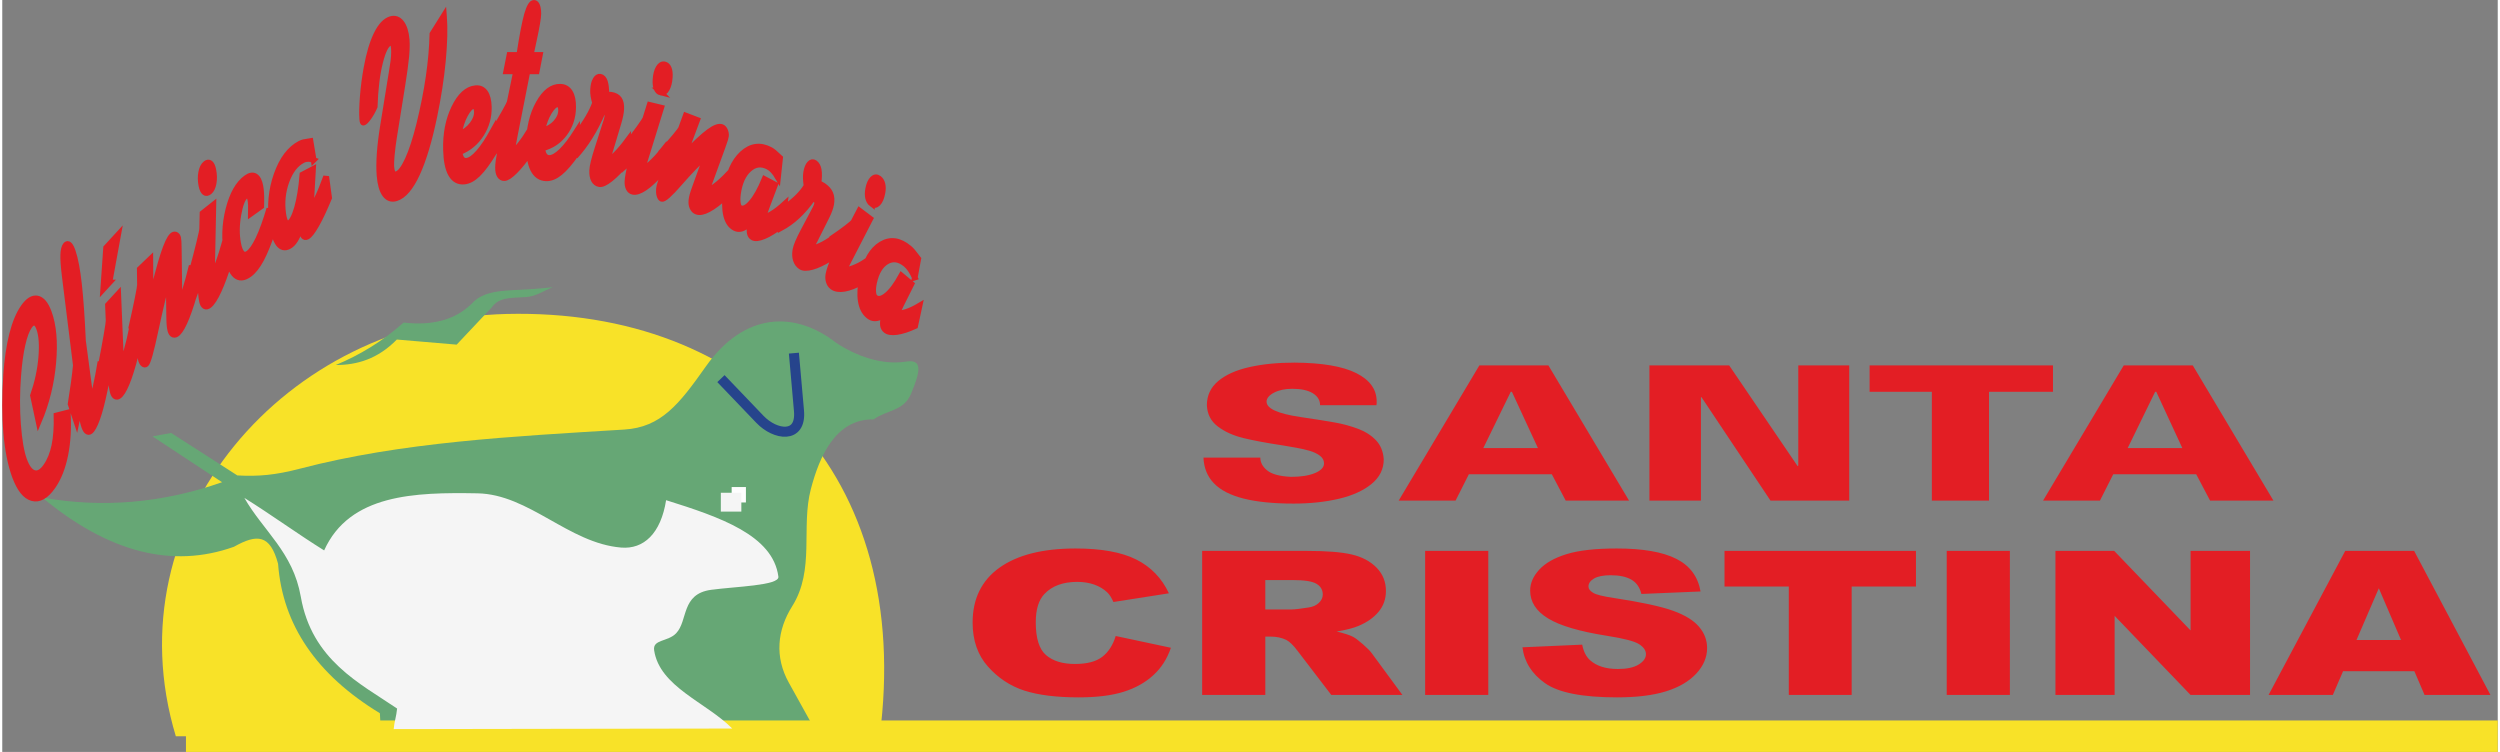
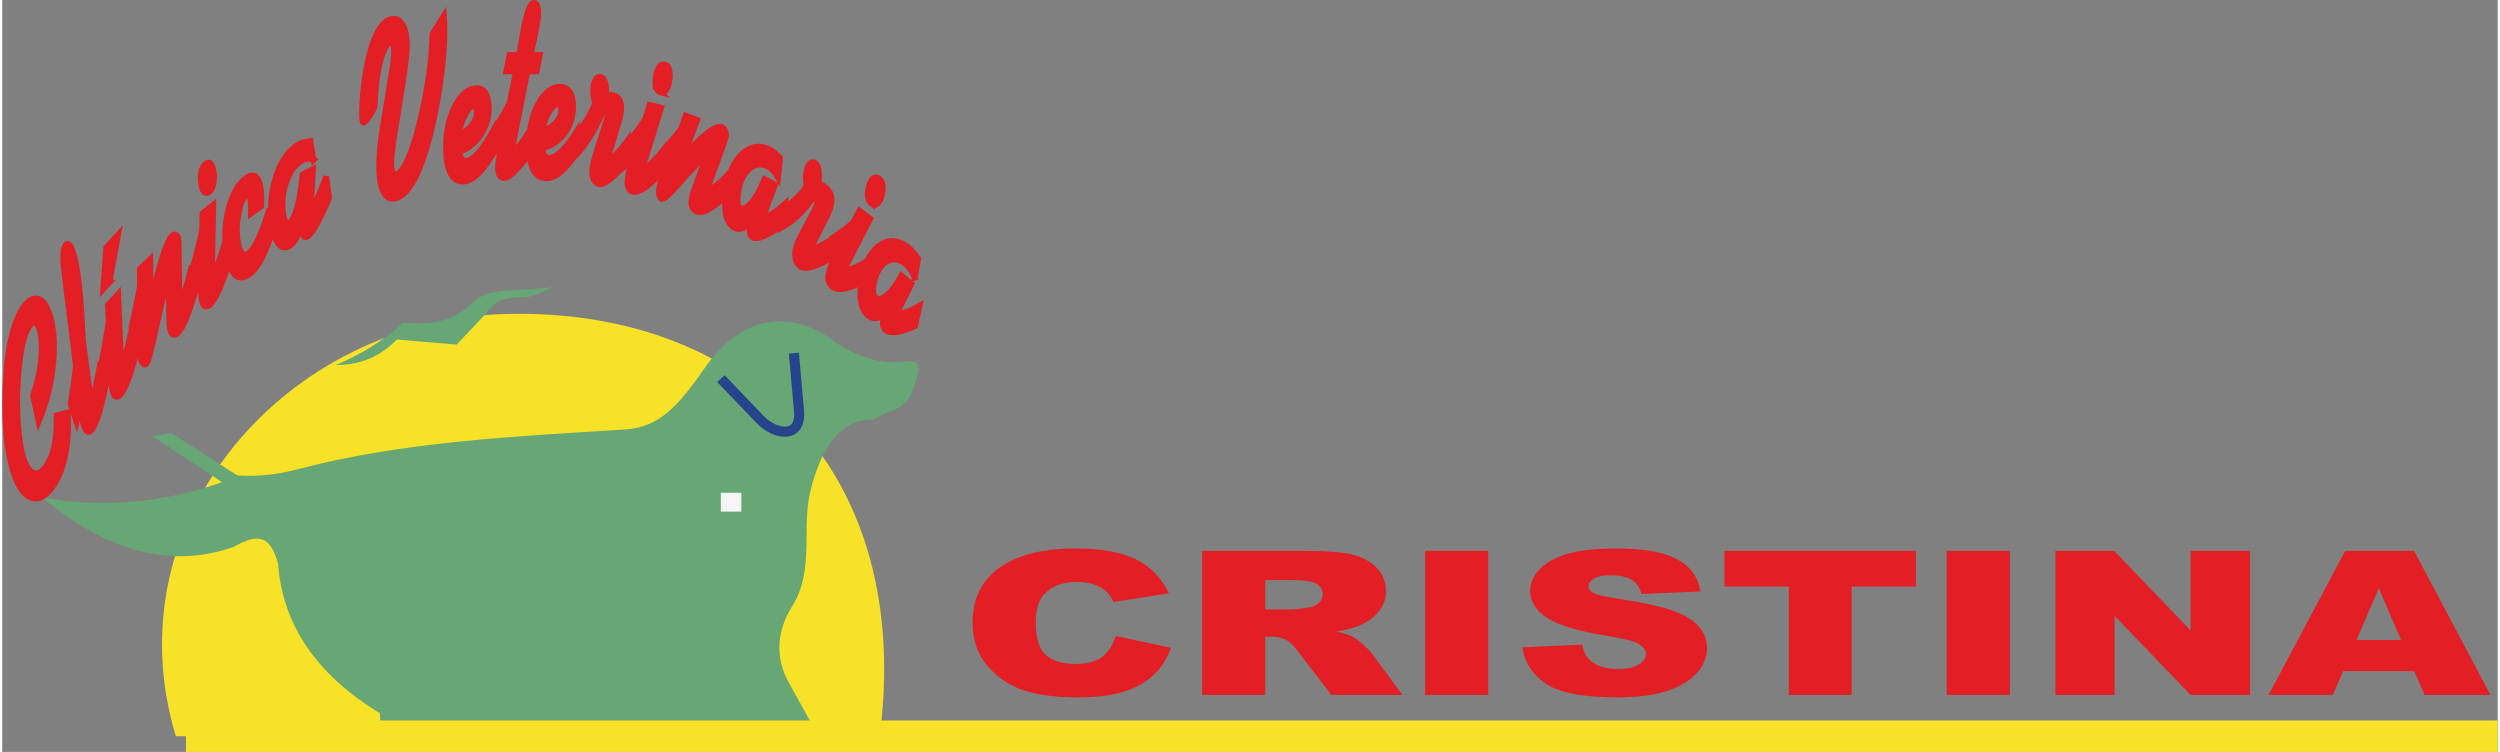
<svg xmlns="http://www.w3.org/2000/svg" xml:space="preserve" width="512px" height="154px" version="1.0" style="shape-rendering:geometricPrecision; text-rendering:geometricPrecision; image-rendering:optimizeQuality; fill-rule:evenodd; clip-rule:evenodd" viewBox="0 0 511226 154046">
  <rect x="0" y="0" width="511226" height="154046" fill="#808080" stroke="none" />
  <defs>
    <style type="text/css">
   
    .str0 {stroke:#26448C;stroke-width:2062.1}
    .str1 {stroke:#E31E24;stroke-width:1183.06}
    .fil3 {fill:none}
    .fil2 {fill:#66A775}
    .fil5 {fill:#E31E24}
    .fil6 {fill:whitesmoke}
    .fil1 {fill:#F8E228}
    .fil7 {fill:#FEFEFE}
    .fil0 {fill:#2B2A29;fill-rule:nonzero}
    .fil4 {fill:#E31E24;fill-rule:nonzero}
   
  </style>
  </defs>
  <g id="Capa_x0020_1">
    <g id="_2959684518640">
-       <path class="fil0" d="M65333 90780c-571,1025 -1296,1813 -2169,2368 -876,556 -1835,833 -2881,833 -1237,0 -2227,-356 -2966,-1066 -738,-712 -1106,-1656 -1106,-2833 0,-1072 293,-2201 882,-3387 588,-1186 1442,-2372 2562,-3555 813,-855 1650,-1504 2505,-1951 858,-444 1706,-664 2552,-664 855,0 1536,226 2041,678 506,454 757,1062 757,1827 0,1207 -565,2361 -1697,3460 -1129,1101 -2584,1873 -4359,2324l488 -2078c1110,-401 2010,-937 2691,-1612 681,-676 1022,-1328 1022,-1966 0,-299 -94,-536 -280,-709 -190,-175 -454,-258 -792,-258 -493,0 -1042,172 -1648,521 -602,348 -1226,849 -1876,1510 -899,905 -1628,1893 -2189,2958 -562,1070 -842,1975 -842,2714 0,694 208,1246 628,1656 419,409 984,614 1699,614 714,0 1357,-175 1931,-530 572,-352 1102,-901 1586,-1646l1461 792zm1919 419c-234,205 -461,389 -679,556 -220,166 -431,318 -634,454l0 -1608c462,-383 880,-743 1253,-1076 372,-337 699,-653 983,-950l2291 -6553c241,-677 464,-1157 675,-1437 209,-282 442,-420 700,-420 190,0 341,88 448,261 107,177 161,426 161,744 0,660 -186,1496 -560,2502 -376,1007 -989,2319 -1841,3934l-1245 3770c-6,13 -12,25 -19,38 -66,195 -100,347 -100,452 0,74 5,123 21,147 15,25 41,38 69,38 105,0 421,-167 943,-504 524,-335 1076,-741 1654,-1215l0 1663c-874,652 -1634,1138 -2281,1454 -647,318 -1185,477 -1618,477 -247,0 -439,-73 -575,-222 -135,-148 -201,-357 -201,-628 0,-161 15,-327 50,-504 34,-173 83,-335 145,-482l360 -891zm4798 235c-183,156 -360,301 -527,432 -170,129 -331,245 -491,343l0 -1608c719,-607 1315,-1125 1791,-1559 474,-436 729,-697 766,-783l494 -1072 1719 0 -1890 4170 -231 509c0,68 7,119 19,153 13,34 33,51 54,51 122,0 463,-170 1018,-508 555,-340 1118,-751 1692,-1230l0 1666c-886,655 -1676,1150 -2360,1486 -685,331 -1256,497 -1710,497 -271,0 -486,-62 -641,-190 -153,-126 -230,-292 -230,-503 0,-146 25,-328 73,-549 50,-218 120,-442 205,-669l249 -636zm3028 -5629l-1037 0 1889 -2517 2029 0 -2881 2517zm1045 6404l0 -1612c720,-603 1319,-1124 1793,-1559 472,-432 728,-693 766,-779l489 -1072 1719 0 -1394 2956c1403,-1133 2491,-1940 3269,-2414 775,-476 1373,-712 1800,-712 190,0 357,53 502,160 144,111 217,236 217,386 0,116 -81,352 -249,702 -54,124 -98,224 -129,297l-1271 2795c-46,98 -95,209 -153,325 -59,117 -88,177 -88,184 0,68 7,119 23,153 16,34 38,51 69,51 110,0 442,-170 993,-514 554,-340 1118,-750 1694,-1228l0 1670c-886,649 -1670,1144 -2353,1480 -684,337 -1251,503 -1699,503 -272,0 -490,-62 -657,-185 -166,-124 -249,-284 -249,-489 0,-129 25,-276 73,-432 50,-162 144,-395 288,-705l1210 -2674c-1091,783 -2271,1733 -3542,2848 -1269,1116 -2058,1676 -2366,1676 -149,0 -279,-67 -386,-196 -107,-129 -160,-283 -160,-461 0,-75 12,-157 38,-249 24,-92 60,-196 109,-306l666 -1378c-183,160 -359,305 -530,436 -166,129 -331,245 -492,343zm10752 -775c-183,156 -361,301 -527,432 -171,129 -335,245 -493,343l0 -1608c720,-607 1315,-1125 1789,-1559 474,-436 729,-697 764,-783l492 -1072 1723 0 -1890 4170 -230 509c0,68 6,119 18,153 13,34 28,51 55,51 123,0 463,-170 1018,-508 555,-340 1120,-751 1695,-1230l0 1666c-886,655 -1676,1150 -2361,1486 -685,331 -1256,497 -1709,497 -273,0 -487,-62 -641,-190 -154,-126 -230,-292 -230,-503 0,-146 25,-328 73,-549 49,-218 120,-442 204,-669l250 -636zm3558 -5364c-287,0 -511,-76 -668,-226 -159,-152 -238,-367 -238,-644 0,-376 113,-689 338,-938 224,-245 510,-369 855,-369 278,0 492,72 643,222 152,147 229,359 229,629 0,383 -111,701 -330,950 -221,251 -494,376 -829,376zm7650 5925c-943,709 -1764,1213 -2463,1514 -698,303 -1380,453 -2038,453 -849,0 -1492,-211 -1924,-634 -436,-423 -653,-1051 -653,-1883 0,-1220 463,-2270 1388,-3148 927,-880 2022,-1319 3283,-1319 546,0 973,113 1275,341 299,230 452,549 452,963 0,161 -23,333 -64,523 -43,186 -101,359 -168,521l-166 417 -1603 0c92,-216 161,-408 209,-579 46,-170 69,-311 69,-428 0,-167 -48,-293 -142,-379 -98,-85 -237,-128 -423,-128 -480,0 -982,318 -1499,952 -516,637 -775,1309 -775,2018 0,395 100,698 299,912 203,211 485,318 855,318 514,0 1116,-176 1808,-532 694,-354 1454,-877 2280,-1569l0 1667zm6887 -3351c-278,-136 -549,-238 -814,-299 -265,-67 -524,-99 -776,-99 -1063,0 -1965,304 -2700,912 -735,606 -1104,1345 -1104,2214 0,286 53,512 160,685 107,174 250,259 423,259 474,0 978,-272 1511,-814 534,-540 1007,-1277 1426,-2214l1608 0 -813 2069c-54,130 -98,252 -128,369 -33,117 -45,214 -45,287 2,25 9,40 12,48 3,2 13,5 33,5 122,0 457,-166 999,-500 543,-337 1104,-749 1685,-1234l0 1663c-872,633 -1644,1125 -2323,1469 -677,345 -1194,517 -1554,517 -247,0 -419,-62 -517,-185 -98,-124 -150,-338 -150,-648l0 -109c-435,349 -813,596 -1135,734 -318,140 -646,208 -987,208 -640,0 -1126,-199 -1463,-595 -335,-398 -502,-981 -502,-1752 0,-1325 536,-2438 1604,-3341 1074,-901 2376,-1352 3916,-1352 173,0 363,13 568,41 209,25 536,82 984,167l82 1495zm-59266 18614c150,-288 257,-545 320,-762 66,-221 98,-425 98,-615 0,-173 -42,-297 -121,-366 -82,-72 -211,-107 -387,-107 -556,0 -1121,407 -1697,1224 -579,816 -1010,1873 -1300,3170 -337,278 -682,502 -1029,669 -346,171 -609,256 -788,256 -45,0 -76,-22 -98,-64 -22,-44 -31,-126 -31,-243 0,-382 110,-921 331,-1621 224,-698 513,-1381 880,-2047 545,-1003 1170,-1770 1870,-2296 698,-527 1436,-790 2212,-790 641,0 1151,174 1533,518 383,343 574,804 574,1376 0,346 -84,763 -259,1251 -174,490 -470,1162 -895,2020l-1836 3696c-214,437 -391,856 -530,1256 -139,401 -209,681 -209,843 0,252 53,432 161,539 107,108 287,161 539,161 518,0 1117,-277 1798,-832 679,-555 1373,-1339 2082,-2347 786,-1134 1430,-2237 1928,-3303 502,-1070 855,-2111 1063,-3121l1894 -1091 0 57c0,893 -229,1981 -679,3259 -455,1277 -1085,2583 -1892,3915 -1042,1725 -2118,3030 -3222,3914 -1106,887 -2218,1328 -3334,1328 -685,0 -1214,-183 -1590,-546 -375,-361 -565,-873 -565,-1533 0,-477 96,-1022 283,-1637 187,-618 468,-1290 840,-2015l2056 -4116zm13518 7857c-942,709 -1762,1215 -2462,1518 -698,301 -1380,453 -2039,453 -842,0 -1482,-211 -1922,-637 -438,-426 -655,-1054 -655,-1877 0,-1212 457,-2245 1373,-3112 913,-870 1983,-1301 3207,-1301 608,0 1076,129 1405,387 324,258 488,628 488,1108 0,747 -406,1413 -1217,1997 -815,586 -1904,981 -3268,1183 25,224 126,401 298,527 178,130 414,192 708,192 505,0 1107,-179 1808,-536 700,-357 1456,-880 2276,-1565l0 1663zm-5148 -1605c822,-117 1490,-329 2007,-628 517,-303 776,-619 776,-944 0,-136 -48,-245 -139,-328 -91,-86 -214,-126 -370,-126 -368,0 -784,196 -1245,586 -464,392 -805,871 -1029,1440zm7868 971c-28,72 -53,148 -68,227 -17,75 -24,151 -24,224 0,76 7,129 19,157 14,33 33,48 54,48 120,0 436,-165 953,-489 518,-329 1061,-726 1625,-1196l0 1666c-849,627 -1615,1116 -2302,1464 -686,350 -1210,523 -1572,523 -291,0 -515,-66 -675,-201 -162,-136 -241,-329 -241,-574 0,-143 26,-307 73,-496 51,-187 132,-445 253,-770l360 -963c-321,295 -603,544 -846,739 -245,199 -466,360 -671,488l0 -1607c757,-647 1365,-1180 1824,-1599 459,-421 702,-666 733,-739l941 -2323 -1454 0 476 -1229 1448 0c433,-1442 813,-2454 1144,-3041 331,-584 672,-878 1023,-878 199,0 354,73 470,218 113,145 171,344 171,597 0,293 -221,955 -662,1986 -203,468 -364,840 -475,1118l1363 0 -470 1229 -1371 0 -2099 5421zm9369 634c-943,709 -1763,1215 -2463,1518 -697,301 -1378,453 -2038,453 -842,0 -1481,-211 -1921,-637 -439,-426 -656,-1054 -656,-1877 0,-1212 458,-2245 1372,-3112 915,-870 1985,-1301 3208,-1301 609,0 1076,129 1405,387 324,258 489,628 489,1108 0,747 -407,1413 -1219,1997 -813,586 -1902,981 -3267,1183 24,224 126,401 299,527 177,130 413,192 707,192 504,0 1108,-179 1807,-536 702,-357 1458,-880 2277,-1565l0 1663zm-5148 -1605c821,-117 1489,-329 2007,-628 517,-303 776,-619 776,-944 0,-136 -47,-245 -139,-328 -92,-86 -214,-126 -370,-126 -369,0 -785,196 -1245,586 -464,392 -805,871 -1029,1440zm4805 1823l0 -1612c659,-523 1202,-1010 1635,-1455 428,-441 744,-845 940,-1201 -136,-197 -231,-370 -291,-519 -59,-147 -89,-290 -89,-425 0,-312 92,-570 275,-773 180,-205 411,-306 688,-306 305,0 542,104 709,310 168,208 266,520 297,940 35,0 92,-4 164,-10 278,-20 470,-29 575,-29 542,0 936,77 1183,227 245,149 369,388 369,713 0,136 -28,297 -82,483 -57,183 -136,388 -243,618l-1045 2187c-27,60 -65,135 -110,221 -86,172 -130,270 -130,287 0,69 10,119 25,154 13,34 39,51 71,51 117,0 448,-170 996,-510 549,-340 1110,-749 1692,-1232l0 1666c-850,631 -1619,1116 -2307,1466 -687,348 -1212,521 -1574,521 -370,0 -652,-82 -855,-245 -199,-161 -299,-395 -299,-698 0,-310 214,-880 645,-1720 55,-110 98,-196 130,-249l998 -1955c44,-91 72,-168 90,-227 20,-58 29,-111 29,-152 0,-88 -26,-148 -79,-183 -51,-31 -151,-50 -299,-50 -32,0 -90,6 -170,15 -82,9 -146,13 -190,13 -524,741 -1091,1409 -1703,2009 -613,601 -1294,1156 -2045,1670zm8327 -777c-181,158 -359,303 -526,433 -170,129 -335,246 -492,344l0 -1609c720,-606 1315,-1124 1788,-1559 475,-436 729,-696 765,-782l491 -1072 1723 0 -1889 4170 -231 508c0,69 7,119 19,154 13,34 28,51 54,51 123,0 463,-170 1019,-508 555,-342 1120,-751 1694,-1230l0 1666c-887,655 -1675,1150 -2361,1485 -684,331 -1255,498 -1708,498 -272,0 -487,-64 -641,-190 -155,-126 -231,-292 -231,-503 0,-146 26,-329 73,-550 51,-218 120,-442 205,-668l248 -638zm3559 -5362c-286,0 -510,-76 -668,-228 -158,-151 -237,-365 -237,-643 0,-375 113,-688 337,-937 224,-246 512,-370 856,-370 278,0 492,73 643,222 151,148 227,360 227,630 0,383 -110,701 -328,950 -221,250 -494,376 -830,376zm515 6139l0 -1612c720,-603 1319,-1124 1792,-1559 473,-433 730,-693 766,-779l489 -1072 1719 0 -1392 2955c1403,-1132 2491,-1941 3267,-2413 776,-476 1375,-713 1802,-713 188,0 356,54 501,161 145,111 216,236 216,384 0,117 -80,354 -248,704 -54,124 -98,224 -129,297l-1271 2795c-45,98 -95,208 -152,325 -60,117 -88,176 -88,183 0,69 7,119 22,154 15,34 38,51 70,51 110,0 441,-170 993,-515 552,-341 1117,-751 1694,-1227l0 1670c-887,649 -1672,1144 -2353,1479 -686,337 -1252,504 -1700,504 -272,0 -490,-64 -657,-186 -167,-123 -249,-283 -249,-488 0,-130 26,-276 73,-432 50,-162 143,-395 287,-705l1210 -2675c-1091,784 -2270,1732 -3542,2849 -1269,1116 -2057,1675 -2366,1675 -148,0 -277,-66 -384,-195 -107,-130 -161,-284 -161,-462 0,-74 11,-156 37,-248 26,-92 60,-196 110,-307l667 -1378c-184,161 -361,306 -530,436 -168,129 -332,246 -493,344zm16963 -3566c-278,-135 -549,-237 -814,-298 -265,-67 -524,-99 -776,-99 -1063,0 -1965,304 -2700,912 -735,606 -1104,1345 -1104,2214 0,284 53,512 160,685 108,174 249,259 423,259 473,0 978,-272 1511,-814 534,-540 1006,-1278 1426,-2215l1608 0 -813 2070c-54,129 -98,252 -128,369 -33,116 -45,214 -45,287 2,25 9,40 12,47 3,3 13,6 33,6 122,0 457,-166 999,-501 543,-338 1104,-748 1684,-1233l0 1662c-871,633 -1643,1126 -2322,1470 -677,344 -1194,517 -1555,517 -246,0 -418,-64 -516,-186 -98,-123 -150,-337 -150,-647l0 -110c-435,349 -813,597 -1134,734 -319,140 -647,209 -988,209 -640,0 -1126,-199 -1463,-596 -335,-397 -502,-982 -502,-1751 0,-1325 536,-2438 1604,-3341 1074,-901 2376,-1353 3916,-1353 173,0 363,13 568,42 209,24 536,82 984,167l82 1494zm1151 3566l0 -1612c659,-523 1203,-1010 1635,-1455 429,-441 745,-845 939,-1201 -135,-197 -231,-370 -290,-519 -60,-147 -88,-290 -88,-425 0,-312 92,-570 273,-773 181,-205 412,-306 690,-306 305,0 542,104 708,310 168,208 266,520 297,940 34,0 92,-4 165,-10 277,-20 469,-29 574,-29 542,0 936,77 1183,227 245,149 369,388 369,713 0,136 -29,297 -82,483 -58,183 -136,388 -244,618l-1044 2187c-28,60 -66,135 -109,221 -86,172 -131,270 -131,287 0,69 10,119 26,154 13,34 38,51 69,51 117,0 448,-170 997,-510 549,-340 1110,-749 1691,-1232l0 1666c-849,631 -1619,1116 -2306,1466 -688,348 -1211,521 -1574,521 -369,0 -653,-82 -856,-245 -199,-161 -298,-395 -298,-698 0,-310 215,-880 646,-1720 53,-110 97,-196 130,-249l996 -1955c44,-91 74,-168 91,-227 19,-58 28,-111 28,-152 0,-88 -24,-148 -78,-183 -50,-31 -151,-50 -299,-50 -33,0 -89,6 -170,15 -83,9 -145,13 -190,13 -525,741 -1091,1409 -1704,2009 -612,601 -1294,1156 -2044,1670zm8328 -777c-183,158 -360,303 -527,433 -171,129 -334,246 -492,344l0 -1609c720,-606 1316,-1124 1789,-1559 473,-436 729,-696 763,-782l493 -1072 1722 0 -1890 4170 -229 508c0,69 5,119 17,154 13,34 29,51 56,51 122,0 463,-170 1018,-508 555,-342 1119,-751 1694,-1230l0 1666c-886,655 -1675,1150 -2360,1485 -686,331 -1256,498 -1710,498 -272,0 -487,-64 -641,-190 -153,-126 -230,-292 -230,-503 0,-146 25,-329 73,-550 50,-218 121,-442 204,-668l250 -638zm3559 -5362c-288,0 -512,-76 -668,-228 -160,-151 -238,-365 -238,-643 0,-375 113,-688 338,-937 224,-246 510,-370 854,-370 278,0 493,73 643,222 152,148 229,360 229,630 0,383 -111,701 -329,950 -221,250 -495,376 -829,376zm7745 2573c-278,-135 -549,-237 -814,-298 -265,-67 -525,-99 -777,-99 -1063,0 -1964,304 -2699,912 -736,606 -1105,1345 -1105,2214 0,284 54,512 161,685 107,174 248,259 423,259 472,0 978,-272 1510,-814 534,-540 1007,-1278 1426,-2215l1609 0 -813 2070c-55,129 -98,252 -129,369 -33,116 -45,214 -45,287 3,25 10,40 12,47 4,3 13,6 33,6 123,0 457,-166 999,-501 544,-338 1104,-748 1684,-1233l0 1662c-871,633 -1642,1126 -2321,1470 -678,344 -1195,517 -1556,517 -246,0 -418,-64 -516,-186 -97,-123 -149,-337 -149,-647l0 -110c-435,349 -813,597 -1135,734 -318,140 -647,209 -987,209 -640,0 -1127,-199 -1464,-596 -335,-397 -502,-982 -502,-1751 0,-1325 536,-2438 1605,-3341 1073,-901 2375,-1353 3916,-1353 173,0 363,13 568,42 208,24 536,82 983,167l83 1494z" />
      <path class="fil1" d="M35558 150834c-13412,-44412 22779,-85437 67744,-86516 49928,-1200 83519,32844 76424,86703l-144168 -187z" />
      <path class="fil2" d="M8184 101921c12281,2203 24563,1161 36846,-3132l-14252 -9395 3824 -696 13557 8699c4287,231 7744,-53 12862,-1393 20826,-5449 43420,-6595 66393,-8003 7543,-462 11239,-5152 16685,-12874 7942,-11262 18307,-11483 26767,-4873 4054,2669 9328,4601 14252,3829 3324,-524 3121,1686 1043,6610 -1498,3548 -4867,3249 -7648,5220 -7764,-115 -11083,7521 -12861,14267 -2066,7836 875,16534 -3824,24010 -3074,4891 -3628,10378 -695,15659l6952 12527 -90385 0 -342 -6262c-12977,-7886 -19930,-18094 -20856,-30622 -1624,-6032 -4287,-6150 -9038,-3481 -12631,4524 -25724,1161 -39280,-10090z" />
      <path class="fil3 str0" d="M147228 77563l7995 8350c3131,3269 8504,4037 7995,-1739l-1044 -11831" />
      <path class="fil1" d="M37632 154046l473594 0 0 -6451 -473594 0 0 6451z" />
-       <path class="fil4" d="M246081 93743l11644 0c0,989 463,1871 1411,2630 936,766 2551,1201 4859,1315 2057,0 3701,-261 4929,-777 1235,-518 1854,-1175 1854,-1980 0,-633 -289,-1156 -850,-1577 -561,-422 -1256,-753 -2086,-997 -832,-241 -1732,-452 -2707,-624 -976,-172 -1902,-332 -2772,-480 -3392,-510 -6117,-1020 -8166,-1524 -2048,-512 -3787,-1297 -5188,-2369 -1411,-1066 -2155,-2515 -2232,-4340 0,-1999 773,-3651 2319,-4954 1545,-1296 3680,-2254 6387,-2861 2705,-612 5796,-919 9266,-919 5643,39 9856,753 12638,2151 2783,1404 4175,3339 4175,5809 0,332 -10,588 -48,767l-11548 0c0,-1034 -501,-1852 -1497,-2458 -995,-607 -2387,-907 -4195,-907 -1496,0 -2753,270 -3757,799 -1006,536 -1509,1149 -1509,1838 0,1410 2302,2458 6901,3140 3151,467 5527,844 7110,1130 1596,282 3141,703 4659,1265 1517,561 2762,1346 3729,2361 967,1016 1498,2318 1605,3906 0,2006 -832,3691 -2494,5049 -1662,1367 -3885,2376 -6685,3041 -2803,657 -5905,988 -9305,988 -4107,0 -7509,-345 -10215,-1027 -2705,-684 -4734,-1724 -6077,-3116 -1353,-1397 -2067,-3153 -2155,-5279zm56518 -18882l14145 0 16522 27691 -12977 0 -2849 -5400 -16988 0 -2724 5400 -11654 0 16525 -27691zm11999 16928l-5332 -11527 -233 0 -5623 11527 11188 0zm22842 -16928l16340 0 14031 20645 123 -154 0 -20491 10437 0 0 27691 -16128 0 -14134 -21180 -118 0 0 21180 -10551 0 0 -27691zm45105 0l37568 0 0 5401 -13102 0 0 22290 -11712 0 0 -22290 -12754 0 0 -5401zm52063 0l14146 0 16522 27691 -12977 0 -2849 -5400 -16988 0 -2725 5400 -11653 0 16524 -27691zm12000 16928l-5333 -11527 -233 0 -5623 11527 11189 0z" />
      <path class="fil4" d="M228103 130292l11305 2411c-757,2240 -1953,4115 -3594,5612 -1632,1505 -3652,2639 -6080,3401 -2418,762 -5497,1148 -9238,1148 -4544,0 -8246,-468 -11131,-1394 -2875,-936 -5351,-2577 -7440,-4920 -2087,-2342 -3137,-5352 -3137,-9006 0,-4877 1836,-8628 5506,-11252 3683,-2618 8878,-3930 15602,-3930 5254,0 9391,750 12403,2253 3000,1505 5243,3813 6701,6932l-11364 1780c-398,-893 -815,-1546 -1254,-1959 -727,-693 -1612,-1229 -2651,-1600 -1050,-377 -2215,-563 -3506,-563 -2934,0 -5178,832 -6731,2486 -1176,1229 -1769,3166 -1769,5799 0,3269 699,5501 2109,6718 1408,1208 3380,1813 5925,1813 2466,0 4330,-487 5595,-1471 1263,-974 2176,-2396 2749,-4258zm17706 12077l0 -29512 21487 0c3981,0 7031,240 9129,728 2107,481 3808,1380 5099,2687 1293,1311 1933,2913 1933,4795 0,1634 -495,3049 -1486,4238 -981,1196 -2339,2158 -4080,2899 -1097,468 -2613,858 -4527,1168 1535,364 2654,721 3352,1085 466,241 1156,762 2059,1553 894,789 1497,1401 1798,1833l6264 8526 -14569 0 -6886 -8999c-874,-1168 -1651,-1923 -2332,-2274 -933,-454 -1991,-680 -3167,-680l-1135 0 0 11953 -12939 0zm12939 -17518l5447 0c584,0 1730,-137 3420,-404 854,-119 1555,-426 2089,-928 545,-502 816,-1071 816,-1717 0,-956 -428,-1691 -1282,-2199 -856,-515 -2459,-769 -4819,-769l-5671 0 0 6017zm32743 -11994l12937 0 0 29512 -12937 0 0 -29512zm19941 19750l12238 -543c263,1401 807,2473 1623,3202 1331,1187 3223,1786 5692,1786 1836,0 3252,-303 4245,-914 999,-612 1496,-1319 1496,-2123 0,-762 -467,-1449 -1410,-2053 -942,-605 -3137,-1169 -6585,-1711 -5654,-894 -9674,-2088 -12084,-3579 -2427,-1485 -3641,-3379 -3641,-5689 0,-1511 621,-2939 1864,-4286 1243,-1352 3109,-2411 5605,-3180 2496,-769 5915,-1155 10257,-1155 5332,0 9394,701 12190,2109 2797,1403 4459,3634 4992,6698l-12121 509c-321,-1341 -1001,-2315 -2031,-2920 -1039,-611 -2467,-914 -4283,-914 -1496,0 -2631,227 -3390,673 -758,447 -1137,998 -1137,1643 0,467 312,885 924,1262 593,393 2029,750 4302,1087 5635,859 9665,1732 12093,2611 2438,879 4215,1964 5324,3269 1107,1298 1660,2755 1660,4369 0,1889 -738,3634 -2215,5234 -1486,1595 -3546,2810 -6205,3634 -2654,825 -5994,1238 -10036,1238 -7090,0 -12005,-969 -14734,-2899 -2729,-1930 -4274,-4384 -4633,-7358zm41388 -19750l39221 0 0 7296 -13172 0 0 22216 -12879 0 0 -22216 -13170 0 0 -7296zm45525 0l12937 0 0 29512 -12937 0 0 -29512zm22273 0l12035 0 15648 16294 0 -16294 12179 0 0 29512 -12179 0 -15561 -16206 0 16206 -12122 0 0 -29512zm73528 24649l-14608 0 -2098 4863 -13162 0 15705 -29512 14114 0 15637 29512 -13499 0 -2089 -4863zm-2729 -6390l-4556 -10606 -4574 10606 9130 0z" />
      <g>
        <path class="fil3 str1" d="M13411 84527c188,3169 21,6061 -512,8680 -528,2621 -1382,4769 -2555,6446 -1387,1977 -2788,2778 -4193,2396 -1413,-384 -2595,-1870 -3554,-4461 -873,-2361 -1465,-5318 -1770,-8874 -307,-3549 -314,-7528 -20,-11931 215,-3184 620,-5947 1221,-8299 595,-2347 1372,-4196 2317,-5543 960,-1373 1911,-1964 2842,-1777 937,192 1717,1129 2338,2809 985,2662 1292,6108 916,10337 -370,4230 -1368,8252 -2992,12087l-1145 -5359c920,-2657 1485,-5281 1696,-7851 213,-2576 63,-4559 -454,-5954 -245,-668 -544,-1038 -894,-1122 -354,-80 -718,152 -1100,696 -551,789 -1025,2048 -1415,3783 -396,1733 -684,3844 -873,6331 -271,3430 -288,6776 -44,10024 243,3253 665,5696 1267,7321 568,1535 1252,2417 2055,2649 805,232 1609,-225 2409,-1365 803,-1146 1380,-2564 1737,-4260 352,-1704 499,-3761 437,-6178l2286 -585zm2580 -2327c-119,806 -242,1568 -370,2265 -132,708 -262,1369 -394,1976l-1216 -3672c248,-1553 465,-2996 644,-4311 178,-1322 322,-2529 430,-3619l-2283 -18350c-234,-1903 -332,-3335 -302,-4285 29,-950 200,-1618 501,-1999 219,-282 463,-303 718,-69 257,244 508,734 749,1461 499,1505 906,3689 1232,6548 323,2854 601,6750 829,11698l1397 10452c4,39 5,76 7,115 71,545 144,942 224,1179 57,174 100,272 137,307 36,32 76,25 108,-16 124,-156 363,-1004 718,-2552 354,-1540 692,-3279 1004,-5221l1254 3793c-521,2793 -1040,5021 -1551,6707 -512,1687 -1019,2846 -1521,3488 -286,366 -565,483 -834,346 -269,-137 -506,-521 -710,-1140 -120,-360 -229,-774 -322,-1221 -93,-456 -158,-892 -198,-1323l-251 -2557zm6068 -6950c-118,628 -234,1209 -350,1737 -119,533 -241,1019 -372,1465l-1080 -3829c471,-2390 842,-4414 1125,-6074 288,-1660 421,-2619 410,-2873l-129 -3198 2085 -2267 513 12408 64 1520c44,157 86,270 124,335 38,68 69,83 101,50 148,-162 446,-1018 889,-2550 442,-1543 853,-3256 1222,-5158l1120 3965c-634,2730 -1252,4954 -1860,6647 -605,1690 -1182,2836 -1735,3441 -330,358 -629,486 -901,390 -271,-97 -475,-394 -618,-898 -98,-344 -190,-813 -281,-1401 -85,-586 -152,-1210 -201,-1862l-126 -1848zm-114 -17369l-1253 1365 590 -8496 2452 -2668 -1789 9799zm5482 13164l-978 -3935c533,-2343 962,-4321 1290,-5955 327,-1623 487,-2568 480,-2821l-41 -3206 2142 -2052 55 8898c1063,-4450 1930,-7716 2612,-9799 676,-2091 1283,-3388 1813,-3896 236,-227 476,-294 724,-206 245,91 414,319 505,682 71,285 108,956 117,2019 2,368 10,656 16,872l109 8349c7,301 8,623 4,980 0,354 -1,546 0,552 44,170 86,282 126,348 42,66 79,79 117,42 138,-132 447,-945 926,-2444 476,-1489 930,-3166 1367,-5015l1011 4074c-708,2646 -1387,4797 -2036,6430 -648,1643 -1249,2727 -1811,3264 -338,324 -648,428 -930,327 -283,-102 -484,-396 -608,-898 -79,-316 -135,-701 -172,-1143 -35,-455 -59,-1139 -69,-2064l-116 -7981c-884,3216 -1772,6942 -2679,11183 -902,4245 -1545,6550 -1927,6916 -185,178 -385,170 -597,-18 -213,-190 -374,-504 -481,-936 -46,-185 -79,-400 -104,-655 -28,-248 -45,-549 -48,-879l-6 -4159c-136,616 -269,1174 -404,1693 -132,521 -265,1001 -407,1433zm13209 -14583c-155,595 -307,1141 -454,1639 -152,498 -303,953 -460,1364l-837 -4058c613,-2257 1114,-4178 1496,-5760 386,-1579 578,-2499 578,-2750l77 -3206 2205 -1750 -257 12435 -31 1525c35,166 70,288 105,363 34,74 61,97 95,71 158,-124 507,-902 1041,-2317 536,-1425 1046,-3025 1533,-4829l865 4203c-799,2560 -1547,4619 -2257,6154 -706,1532 -1349,2534 -1937,3001 -349,275 -654,332 -917,172 -265,-162 -448,-506 -558,-1039 -76,-366 -138,-855 -192,-1460 -47,-599 -76,-1236 -85,-1897l-10 -1861zm1789 -17162c-375,297 -701,334 -978,110 -280,-222 -492,-677 -635,-1377 -197,-946 -212,-1850 -52,-2699 159,-850 461,-1450 907,-1803 356,-284 666,-316 936,-94 272,218 477,667 619,1351 198,963 220,1871 69,2723 -151,850 -441,1451 -866,1789zm13084 7707c-894,2692 -1722,4746 -2492,6165 -766,1422 -1581,2445 -2439,3059 -1105,790 -2043,847 -2806,170 -765,-669 -1348,-2071 -1742,-4202 -579,-3122 -472,-6232 319,-9346 792,-3107 2011,-5247 3654,-6422 715,-512 1323,-616 1821,-315 503,308 852,982 1047,2038 76,411 131,876 162,1401 35,512 44,1019 34,1484l-20 1221 -2095 1498c16,-635 16,-1191 -4,-1671 -19,-480 -56,-864 -113,-1163 -79,-427 -200,-706 -364,-834 -167,-128 -369,-111 -612,62 -624,445 -1122,1725 -1496,3829 -373,2103 -391,4061 -56,5869 187,1009 465,1697 822,2054 364,351 784,361 1265,17 666,-474 1366,-1488 2104,-3037 733,-1558 1473,-3594 2222,-6131l789 4254zm8276 -14236c-420,-159 -819,-235 -1196,-213 -379,13 -737,110 -1076,288 -1427,751 -2520,2180 -3291,4302 -767,2111 -996,4311 -683,6590 101,748 254,1308 458,1687 206,381 429,506 659,384 634,-334 1212,-1403 1732,-3205 518,-1803 888,-4076 1112,-6834l2155 -1134 -347 6013c-25,379 -40,733 -40,1061 0,331 16,597 42,786 14,65 28,101 35,115 5,16 19,17 45,4 166,-86 552,-770 1157,-2032 607,-1262 1207,-2739 1810,-4427l597 4372c-934,2277 -1797,4117 -2579,5497 -783,1382 -1414,2202 -1897,2456 -329,173 -582,128 -758,-125 -175,-255 -319,-783 -430,-1596l-40 -290c-457,1235 -880,2143 -1256,2732 -382,592 -795,1005 -1252,1244 -857,451 -1583,276 -2174,-535 -594,-806 -1027,-2223 -1304,-4248 -473,-3483 -155,-6786 957,-9916 1111,-3126 2697,-5233 4759,-6315 231,-124 490,-226 778,-297 285,-68 745,-150 1380,-246l647 3882zm16179 -19056c139,-842 231,-1567 269,-2186 43,-614 43,-1180 0,-1697 -35,-457 -117,-771 -242,-924 -128,-161 -314,-198 -554,-122 -760,235 -1445,1570 -2057,4012 -613,2442 -977,5466 -1094,9066 -402,891 -824,1638 -1263,2237 -442,607 -781,947 -1029,1024 -59,19 -107,-27 -147,-137 -40,-99 -71,-317 -97,-630 -81,-1026 -47,-2524 105,-4499 153,-1980 407,-3935 760,-5879 533,-2939 1219,-5256 2063,-6970 843,-1716 1797,-2742 2860,-3072 877,-273 1613,-24 2211,738 596,770 959,1919 1085,3462 73,923 47,2088 -84,3477 -132,1388 -391,3330 -788,5807l-1717 10722c-202,1263 -354,2466 -457,3602 -102,1138 -137,1922 -102,2345 55,687 167,1147 337,1390 170,243 433,309 777,200 708,-220 1468,-1222 2278,-3002 812,-1775 1592,-4172 2345,-7196 834,-3381 1475,-6613 1926,-9700 451,-3088 713,-6029 779,-8832l2346 -3746 12 152c193,2402 118,5423 -221,9049 -346,3628 -925,7408 -1740,11328 -1049,5084 -2241,9044 -3559,11896 -1324,2845 -2748,4506 -4272,4979 -938,293 -1703,26 -2295,-788 -593,-815 -963,-2112 -1106,-3882 -102,-1272 -90,-2779 30,-4520 126,-1734 359,-3660 707,-5768l1934 -11936zm20784 17473c-1256,2064 -2353,3553 -3300,4466 -944,923 -1876,1433 -2788,1526 -1165,120 -2068,-364 -2707,-1458 -636,-1096 -984,-2764 -1043,-5010 -88,-3283 471,-6160 1675,-8640 1202,-2487 2656,-3815 4350,-3990 848,-86 1502,198 1974,855 469,655 724,1637 759,2940 53,2030 -461,3897 -1545,5600 -1085,1711 -2563,2938 -4442,3683 50,595 202,1061 452,1380 254,317 586,456 992,414 699,-72 1520,-646 2463,-1716 942,-1069 1954,-2601 3039,-4577l121 4527zm-7243 -3639c1125,-434 2038,-1096 2732,-1993 694,-896 1029,-1782 1005,-2674 -9,-369 -83,-654 -215,-862 -133,-218 -305,-314 -521,-293 -510,55 -1072,646 -1681,1774 -615,1130 -1051,2473 -1320,4048zm11167 1787c-40,205 -74,403 -96,619 -23,205 -31,411 -31,617 0,198 8,343 27,421 17,86 44,128 74,128 165,0 604,-446 1320,-1331 717,-891 1470,-1974 2257,-3245l0 4526c-1181,1708 -2243,3039 -3196,3984 -953,953 -1684,1424 -2186,1424 -403,0 -714,-180 -937,-550 -222,-368 -332,-892 -332,-1563 0,-385 35,-832 101,-1348 70,-506 183,-1209 349,-2094l500 -2618c-448,807 -836,1477 -1171,2009 -343,541 -649,988 -933,1339l0 -4378c1050,-1761 1893,-3212 2532,-4354 638,-1132 974,-1811 1019,-2009l1307 -6311 -2024 0 665 -3348 2009 0c600,-3924 1129,-6680 1583,-8278 459,-1587 932,-2384 1417,-2384 271,0 489,195 647,590 157,396 237,937 237,1625 0,806 -303,2599 -910,5407 -280,1272 -499,2285 -651,3040l1879 0 -652 3348 -1897 0 -2907 14734zm13021 2042c-1326,1887 -2473,3221 -3451,4002 -975,792 -1922,1172 -2835,1140 -1167,-40 -2050,-646 -2647,-1825 -597,-1179 -884,-2890 -863,-5140 28,-3286 687,-6080 1975,-8388 1291,-2319 2787,-3444 4484,-3386 847,30 1491,404 1938,1124 443,718 664,1731 651,3036 -17,2032 -596,3826 -1739,5374 -1142,1559 -2660,2581 -4563,3066 29,600 165,1086 403,1439 243,351 568,535 974,549 700,24 1541,-437 2519,-1374 979,-938 2040,-2327 3194,-4149l-40 4532zm-7096 -4624c1139,-278 2072,-814 2796,-1614 723,-798 1090,-1634 1097,-2528 4,-370 -60,-664 -184,-890 -124,-236 -293,-355 -507,-362 -512,-18 -1094,496 -1742,1536 -652,1044 -1136,2324 -1460,3858zm6778 5269l193 -4361c975,-1265 1788,-2453 2432,-3548 651,-1104 1135,-2114 1447,-3036 -162,-569 -276,-1063 -337,-1470 -65,-416 -88,-809 -70,-1176 37,-857 194,-1535 472,-2039 273,-514 603,-733 987,-667 427,73 740,413 947,1006 200,604 303,1476 291,2620 53,9 132,13 231,13 385,15 653,35 797,60 749,130 1285,427 1605,897 323,468 465,1140 425,2029 -18,369 -76,788 -172,1281 -101,491 -235,1028 -411,1619l-1705 5671c-46,164 -108,351 -180,580 -138,442 -212,695 -213,739 -7,188 -1,327 17,425 12,98 46,147 90,154 161,29 639,-355 1438,-1141 799,-795 1623,-1773 2481,-2934l-199 4515c-1252,1501 -2368,2637 -3362,3422 -990,779 -1734,1123 -2241,1037 -508,-87 -891,-376 -1150,-869 -255,-483 -365,-1140 -329,-1962 36,-830 403,-2335 1101,-4508 93,-286 157,-497 207,-644l1617 -5050c74,-246 121,-445 153,-594 34,-156 54,-292 59,-404 11,-239 -17,-409 -86,-514 -71,-98 -204,-174 -409,-209 -42,-7 -122,-3 -238,3 -118,5 -205,0 -266,-10 -812,1885 -1678,3563 -2595,5035 -917,1480 -1929,2823 -3027,4030zm11754 258c-284,371 -550,706 -803,999 -256,292 -500,546 -740,756l274 -4345c1091,-1390 2003,-2596 2728,-3615 727,-1010 1124,-1634 1185,-1852l858 -2735 2361 571 -3294 10632 -403 1304c-12,178 -12,316 0,415 11,98 31,146 64,155 171,40 669,-307 1485,-1036 821,-737 1663,-1649 2534,-2763l-282 4498c-1330,1480 -2495,2566 -3494,3234 -996,668 -1805,931 -2434,780 -374,-91 -654,-332 -846,-724 -191,-391 -268,-868 -232,-1440 25,-391 90,-877 193,-1457 106,-572 240,-1154 395,-1739l451 -1638zm5801 -13308c-401,-96 -695,-375 -883,-836 -189,-461 -264,-1057 -215,-1808 62,-1015 271,-1819 621,-2412 350,-589 761,-827 1239,-712 382,93 660,359 843,809 184,450 253,1039 205,1771 -63,1031 -269,1848 -611,2449 -340,598 -744,849 -1199,739zm-381 16528l426 -4298c1144,-1244 2091,-2316 2854,-3231 758,-910 1176,-1476 1249,-1684l949 -2612 2339 894 -2683 7170c2213,-2296 3906,-3879 5087,-4741 1182,-868 2065,-1187 2643,-967 258,99 472,329 642,689 169,364 234,746 194,1143 -31,313 -204,893 -525,1750 -110,299 -192,539 -253,717l-2473 6797c-86,247 -184,507 -297,788 -108,282 -168,434 -169,441 -18,187 -18,326 -6,427 12,101 39,156 82,171 150,58 645,-226 1487,-858 836,-626 1715,-1428 2629,-2391l-441 4451c-1378,1276 -2578,2192 -3598,2729 -1019,547 -1832,699 -2446,465 -369,-141 -648,-422 -842,-838 -196,-414 -264,-887 -211,-1435 34,-345 107,-720 213,-1118 112,-402 303,-978 577,-1730l2356 -6509c-1692,1524 -3546,3448 -5570,5764 -2020,2325 -3241,3407 -3657,3248 -202,-78 -360,-322 -471,-722 -112,-402 -144,-843 -98,-1314 20,-203 59,-416 118,-646 54,-233 132,-494 232,-760l1268 -3330c-294,334 -575,620 -840,878 -265,258 -518,485 -765,662zm24364 839c-323,-550 -650,-1006 -982,-1360 -332,-361 -667,-625 -1004,-804 -1428,-751 -2741,-587 -3947,493 -1201,1075 -1959,2754 -2271,5035 -101,747 -110,1383 -28,1913 79,532 239,856 471,979 634,333 1407,-25 2314,-1076 909,-1050 1808,-2657 2706,-4826l2153 1134 -1831 4866c-118,303 -221,595 -306,880 -84,284 -136,533 -162,723 -5,69 -1,115 0,134 1,19 14,34 40,47 164,86 674,-126 1520,-624 845,-494 1740,-1189 2692,-2058l-596 4373c-1389,1056 -2605,1801 -3632,2230 -1032,427 -1787,518 -2267,264 -331,-174 -539,-460 -627,-854 -86,-391 -77,-991 35,-1803l40 -291c-712,622 -1308,992 -1784,1131 -482,139 -947,91 -1400,-149 -860,-452 -1442,-1318 -1748,-2600 -310,-1280 -324,-2933 -47,-4956 474,-3483 1592,-6033 3351,-7650 1761,-1616 3671,-1882 5731,-797 233,122 482,287 750,509 264,219 684,598 1258,1140l-429 3997zm557 10405l727 -4140c1101,-764 2035,-1530 2795,-2287 767,-761 1361,-1512 1779,-2256 -88,-632 -139,-1166 -147,-1590 -10,-434 17,-824 78,-1172 141,-813 378,-1397 708,-1755 328,-369 675,-425 1041,-178 405,274 668,751 795,1426 119,682 111,1575 -40,2681 49,33 124,73 223,122 372,198 629,344 764,436 712,481 1194,1025 1447,1633 255,608 309,1327 162,2170 -60,350 -169,729 -324,1160 -158,431 -354,888 -598,1377l-2353 4693c-66,137 -147,290 -245,478 -190,363 -291,576 -298,614 -31,181 -41,319 -37,421 2,101 27,165 69,192 152,105 663,-41 1535,-423 873,-390 1794,-948 2772,-1668l-752 4286c-1401,861 -2623,1433 -3683,1723 -1056,285 -1821,268 -2302,-59 -483,-326 -818,-787 -1009,-1389 -188,-590 -216,-1280 -77,-2060 137,-787 677,-2074 1622,-3851 124,-234 215,-409 282,-526l2189 -4132c101,-203 173,-374 223,-503 52,-136 87,-258 106,-364 40,-227 34,-405 -20,-541 -57,-128 -177,-265 -370,-396 -41,-29 -120,-61 -230,-110 -115,-51 -200,-98 -260,-138 -1020,1444 -2066,2662 -3137,3654 -1072,1000 -2220,1821 -3435,2472zm11403 5201c-319,228 -620,426 -902,589 -285,164 -552,293 -809,383l799 -4086c1230,-831 2263,-1567 3092,-2212 832,-634 1292,-1050 1378,-1233l1171 -2244 2218 1673 -4504 8752 -552 1073c-33,169 -51,303 -51,403 -1,101 11,157 45,181 159,121 685,19 1566,-300 888,-324 1817,-810 2799,-1478l-827 4233c-1473,805 -2736,1303 -3788,1479 -1049,173 -1867,42 -2459,-403 -350,-265 -592,-632 -730,-1102 -139,-471 -152,-970 -49,-1507 72,-369 197,-810 367,-1323 174,-505 375,-1007 597,-1500l639 -1378zm7269 -10155c-376,-284 -628,-693 -753,-1229 -128,-538 -125,-1152 12,-1857 186,-956 489,-1637 900,-2046 411,-406 841,-441 1290,-102 359,270 597,662 718,1187 123,523 119,1126 -16,1815 -191,969 -491,1664 -896,2085 -405,419 -827,470 -1255,147zm8802 15062c-281,-634 -572,-1176 -876,-1616 -303,-449 -615,-802 -938,-1071 -1359,-1135 -2670,-1330 -3943,-589 -1264,735 -2136,2190 -2607,4363 -152,713 -207,1339 -165,1888 43,549 180,913 401,1097 603,503 1394,361 2367,-431 975,-792 1979,-2139 3020,-4041l2053 1712 -2160 4318c-138,267 -260,528 -364,788 -104,259 -173,492 -211,672 -9,66 -10,112 -9,132 0,19 10,38 33,58 159,132 677,58 1550,-202 875,-262 1809,-702 2813,-1302l-900 4167c-1451,664 -2706,1071 -3754,1216 -1051,140 -1805,23 -2265,-359 -312,-262 -500,-604 -559,-1015 -57,-414 -5,-1004 162,-1778l60 -278c-748,421 -1365,626 -1847,633 -486,6 -942,-168 -1377,-531 -817,-681 -1333,-1699 -1545,-3050 -215,-1353 -112,-2995 304,-4923 719,-3319 2006,-5538 3863,-6658 1856,-1120 3767,-861 5730,776 222,184 456,417 707,709 245,290 634,779 1163,1473l-706 3842z" />
        <path id="1" class="fil5" d="M13411 84527c188,3169 21,6061 -512,8680 -528,2621 -1382,4769 -2555,6446 -1387,1977 -2788,2778 -4193,2396 -1413,-384 -2595,-1870 -3554,-4461 -873,-2361 -1465,-5318 -1770,-8874 -307,-3549 -314,-7528 -20,-11931 215,-3184 620,-5947 1221,-8299 595,-2347 1372,-4196 2317,-5543 960,-1373 1911,-1964 2842,-1777 937,192 1717,1129 2338,2809 985,2662 1292,6108 916,10337 -370,4230 -1368,8252 -2992,12087l-1145 -5359c920,-2657 1485,-5281 1696,-7851 213,-2576 63,-4559 -454,-5954 -245,-668 -544,-1038 -894,-1122 -354,-80 -718,152 -1100,696 -551,789 -1025,2048 -1415,3783 -396,1733 -684,3844 -873,6331 -271,3430 -288,6776 -44,10024 243,3253 665,5696 1267,7321 568,1535 1252,2417 2055,2649 805,232 1609,-225 2409,-1365 803,-1146 1380,-2564 1737,-4260 352,-1704 499,-3761 437,-6178l2286 -585zm2580 -2327c-119,806 -242,1568 -370,2265 -132,708 -262,1369 -394,1976l-1216 -3672c248,-1553 465,-2996 644,-4311 178,-1322 322,-2529 430,-3619l-2283 -18350c-234,-1903 -332,-3335 -302,-4285 29,-950 200,-1618 501,-1999 219,-282 463,-303 718,-69 257,244 508,734 749,1461 499,1505 906,3689 1232,6548 323,2854 601,6750 829,11698l1397 10452c4,39 5,76 7,115 71,545 144,942 224,1179 57,174 100,272 137,307 36,32 76,25 108,-16 124,-156 363,-1004 718,-2552 354,-1540 692,-3279 1004,-5221l1254 3793c-521,2793 -1040,5021 -1551,6707 -512,1687 -1019,2846 -1521,3488 -286,366 -565,483 -834,346 -269,-137 -506,-521 -710,-1140 -120,-360 -229,-774 -322,-1221 -93,-456 -158,-892 -198,-1323l-251 -2557zm6068 -6950c-118,628 -234,1209 -350,1737 -119,533 -241,1019 -372,1465l-1080 -3829c471,-2390 842,-4414 1125,-6074 288,-1660 421,-2619 410,-2873l-129 -3198 2085 -2267 513 12408 64 1520c44,157 86,270 124,335 38,68 69,83 101,50 148,-162 446,-1018 889,-2550 442,-1543 853,-3256 1222,-5158l1120 3965c-634,2730 -1252,4954 -1860,6647 -605,1690 -1182,2836 -1735,3441 -330,358 -629,486 -901,390 -271,-97 -475,-394 -618,-898 -98,-344 -190,-813 -281,-1401 -85,-586 -152,-1210 -201,-1862l-126 -1848zm-114 -17369l-1253 1365 590 -8496 2452 -2668 -1789 9799zm5482 13164l-978 -3935c533,-2343 962,-4321 1290,-5955 327,-1623 487,-2568 480,-2821l-41 -3206 2142 -2052 55 8898c1063,-4450 1930,-7716 2612,-9799 676,-2091 1283,-3388 1813,-3896 236,-227 476,-294 724,-206 245,91 414,319 505,682 71,285 108,956 117,2019 2,368 10,656 16,872l109 8349c7,301 8,623 4,980 0,354 -1,546 0,552 44,170 86,282 126,348 42,66 79,79 117,42 138,-132 447,-945 926,-2444 476,-1489 930,-3166 1367,-5015l1011 4074c-708,2646 -1387,4797 -2036,6430 -648,1643 -1249,2727 -1811,3264 -338,324 -648,428 -930,327 -283,-102 -484,-396 -608,-898 -79,-316 -135,-701 -172,-1143 -35,-455 -59,-1139 -69,-2064l-116 -7981c-884,3216 -1772,6942 -2679,11183 -902,4245 -1545,6550 -1927,6916 -185,178 -385,170 -597,-18 -213,-190 -374,-504 -481,-936 -46,-185 -79,-400 -104,-655 -28,-248 -45,-549 -48,-879l-6 -4159c-136,616 -269,1174 -404,1693 -132,521 -265,1001 -407,1433zm13209 -14583c-155,595 -307,1141 -454,1639 -152,498 -303,953 -460,1364l-837 -4058c613,-2257 1114,-4178 1496,-5760 386,-1579 578,-2499 578,-2750l77 -3206 2205 -1750 -257 12435 -31 1525c35,166 70,288 105,363 34,74 61,97 95,71 158,-124 507,-902 1041,-2317 536,-1425 1046,-3025 1533,-4829l865 4203c-799,2560 -1547,4619 -2257,6154 -706,1532 -1349,2534 -1937,3001 -349,275 -654,332 -917,172 -265,-162 -448,-506 -558,-1039 -76,-366 -138,-855 -192,-1460 -47,-599 -76,-1236 -85,-1897l-10 -1861zm1789 -17162c-375,297 -701,334 -978,110 -280,-222 -492,-677 -635,-1377 -197,-946 -212,-1850 -52,-2699 159,-850 461,-1450 907,-1803 356,-284 666,-316 936,-94 272,218 477,667 619,1351 198,963 220,1871 69,2723 -151,850 -441,1451 -866,1789zm13084 7707c-894,2692 -1722,4746 -2492,6165 -766,1422 -1581,2445 -2439,3059 -1105,790 -2043,847 -2806,170 -765,-669 -1348,-2071 -1742,-4202 -579,-3122 -472,-6232 319,-9346 792,-3107 2011,-5247 3654,-6422 715,-512 1323,-616 1821,-315 503,308 852,982 1047,2038 76,411 131,876 162,1401 35,512 44,1019 34,1484l-20 1221 -2095 1498c16,-635 16,-1191 -4,-1671 -19,-480 -56,-864 -113,-1163 -79,-427 -200,-706 -364,-834 -167,-128 -369,-111 -612,62 -624,445 -1122,1725 -1496,3829 -373,2103 -391,4061 -56,5869 187,1009 465,1697 822,2054 364,351 784,361 1265,17 666,-474 1366,-1488 2104,-3037 733,-1558 1473,-3594 2222,-6131l789 4254zm8276 -14236c-420,-159 -819,-235 -1196,-213 -379,13 -737,110 -1076,288 -1427,751 -2520,2180 -3291,4302 -767,2111 -996,4311 -683,6590 101,748 254,1308 458,1687 206,381 429,506 659,384 634,-334 1212,-1403 1732,-3205 518,-1803 888,-4076 1112,-6834l2155 -1134 -347 6013c-25,379 -40,733 -40,1061 0,331 16,597 42,786 14,65 28,101 35,115 5,16 19,17 45,4 166,-86 552,-770 1157,-2032 607,-1262 1207,-2739 1810,-4427l597 4372c-934,2277 -1797,4117 -2579,5497 -783,1382 -1414,2202 -1897,2456 -329,173 -582,128 -758,-125 -175,-255 -319,-783 -430,-1596l-40 -290c-457,1235 -880,2143 -1256,2732 -382,592 -795,1005 -1252,1244 -857,451 -1583,276 -2174,-535 -594,-806 -1027,-2223 -1304,-4248 -473,-3483 -155,-6786 957,-9916 1111,-3126 2697,-5233 4759,-6315 231,-124 490,-226 778,-297 285,-68 745,-150 1380,-246l647 3882zm16179 -19056c139,-842 231,-1567 269,-2186 43,-614 43,-1180 0,-1697 -35,-457 -117,-771 -242,-924 -128,-161 -314,-198 -554,-122 -760,235 -1445,1570 -2057,4012 -613,2442 -977,5466 -1094,9066 -402,891 -824,1638 -1263,2237 -442,607 -781,947 -1029,1024 -59,19 -107,-27 -147,-137 -40,-99 -71,-317 -97,-630 -81,-1026 -47,-2524 105,-4499 153,-1980 407,-3935 760,-5879 533,-2939 1219,-5256 2063,-6970 843,-1716 1797,-2742 2860,-3072 877,-273 1613,-24 2211,738 596,770 959,1919 1085,3462 73,923 47,2088 -84,3477 -132,1388 -391,3330 -788,5807l-1717 10722c-202,1263 -354,2466 -457,3602 -102,1138 -137,1922 -102,2345 55,687 167,1147 337,1390 170,243 433,309 777,200 708,-220 1468,-1222 2278,-3002 812,-1775 1592,-4172 2345,-7196 834,-3381 1475,-6613 1926,-9700 451,-3088 713,-6029 779,-8832l2346 -3746 12 152c193,2402 118,5423 -221,9049 -346,3628 -925,7408 -1740,11328 -1049,5084 -2241,9044 -3559,11896 -1324,2845 -2748,4506 -4272,4979 -938,293 -1703,26 -2295,-788 -593,-815 -963,-2112 -1106,-3882 -102,-1272 -90,-2779 30,-4520 126,-1734 359,-3660 707,-5768l1934 -11936zm20784 17473c-1256,2064 -2353,3553 -3300,4466 -944,923 -1876,1433 -2788,1526 -1165,120 -2068,-364 -2707,-1458 -636,-1096 -984,-2764 -1043,-5010 -88,-3283 471,-6160 1675,-8640 1202,-2487 2656,-3815 4350,-3990 848,-86 1502,198 1974,855 469,655 724,1637 759,2940 53,2030 -461,3897 -1545,5600 -1085,1711 -2563,2938 -4442,3683 50,595 202,1061 452,1380 254,317 586,456 992,414 699,-72 1520,-646 2463,-1716 942,-1069 1954,-2601 3039,-4577l121 4527zm-7243 -3639c1125,-434 2038,-1096 2732,-1993 694,-896 1029,-1782 1005,-2674 -9,-369 -83,-654 -215,-862 -133,-218 -305,-314 -521,-293 -510,55 -1072,646 -1681,1774 -615,1130 -1051,2473 -1320,4048zm11167 1787c-40,205 -74,403 -96,619 -23,205 -31,411 -31,617 0,198 8,343 27,421 17,86 44,128 74,128 165,0 604,-446 1320,-1331 717,-891 1470,-1974 2257,-3245l0 4526c-1181,1708 -2243,3039 -3196,3984 -953,953 -1684,1424 -2186,1424 -403,0 -714,-180 -937,-550 -222,-368 -332,-892 -332,-1563 0,-385 35,-832 101,-1348 70,-506 183,-1209 349,-2094l500 -2618c-448,807 -836,1477 -1171,2009 -343,541 -649,988 -933,1339l0 -4378c1050,-1761 1893,-3212 2532,-4354 638,-1132 974,-1811 1019,-2009l1307 -6311 -2024 0 665 -3348 2009 0c600,-3924 1129,-6680 1583,-8278 459,-1587 932,-2384 1417,-2384 271,0 489,195 647,590 157,396 237,937 237,1625 0,806 -303,2599 -910,5407 -280,1272 -499,2285 -651,3040l1879 0 -652 3348 -1897 0 -2907 14734zm13021 2042c-1326,1887 -2473,3221 -3451,4002 -975,792 -1922,1172 -2835,1140 -1167,-40 -2050,-646 -2647,-1825 -597,-1179 -884,-2890 -863,-5140 28,-3286 687,-6080 1975,-8388 1291,-2319 2787,-3444 4484,-3386 847,30 1491,404 1938,1124 443,718 664,1731 651,3036 -17,2032 -596,3826 -1739,5374 -1142,1559 -2660,2581 -4563,3066 29,600 165,1086 403,1439 243,351 568,535 974,549 700,24 1541,-437 2519,-1374 979,-938 2040,-2327 3194,-4149l-40 4532zm-7096 -4624c1139,-278 2072,-814 2796,-1614 723,-798 1090,-1634 1097,-2528 4,-370 -60,-664 -184,-890 -124,-236 -293,-355 -507,-362 -512,-18 -1094,496 -1742,1536 -652,1044 -1136,2324 -1460,3858zm6778 5269l193 -4361c975,-1265 1788,-2453 2432,-3548 651,-1104 1135,-2114 1447,-3036 -162,-569 -276,-1063 -337,-1470 -65,-416 -88,-809 -70,-1176 37,-857 194,-1535 472,-2039 273,-514 603,-733 987,-667 427,73 740,413 947,1006 200,604 303,1476 291,2620 53,9 132,13 231,13 385,15 653,35 797,60 749,130 1285,427 1605,897 323,468 465,1140 425,2029 -18,369 -76,788 -172,1281 -101,491 -235,1028 -411,1619l-1705 5671c-46,164 -108,351 -180,580 -138,442 -212,695 -213,739 -7,188 -1,327 17,425 12,98 46,147 90,154 161,29 639,-355 1438,-1141 799,-795 1623,-1773 2481,-2934l-199 4515c-1252,1501 -2368,2637 -3362,3422 -990,779 -1734,1123 -2241,1037 -508,-87 -891,-376 -1150,-869 -255,-483 -365,-1140 -329,-1962 36,-830 403,-2335 1101,-4508 93,-286 157,-497 207,-644l1617 -5050c74,-246 121,-445 153,-594 34,-156 54,-292 59,-404 11,-239 -17,-409 -86,-514 -71,-98 -204,-174 -409,-209 -42,-7 -122,-3 -238,3 -118,5 -205,0 -266,-10 -812,1885 -1678,3563 -2595,5035 -917,1480 -1929,2823 -3027,4030zm11754 258c-284,371 -550,706 -803,999 -256,292 -500,546 -740,756l274 -4345c1091,-1390 2003,-2596 2728,-3615 727,-1010 1124,-1634 1185,-1852l858 -2735 2361 571 -3294 10632 -403 1304c-12,178 -12,316 0,415 11,98 31,146 64,155 171,40 669,-307 1485,-1036 821,-737 1663,-1649 2534,-2763l-282 4498c-1330,1480 -2495,2566 -3494,3234 -996,668 -1805,931 -2434,780 -374,-91 -654,-332 -846,-724 -191,-391 -268,-868 -232,-1440 25,-391 90,-877 193,-1457 106,-572 240,-1154 395,-1739l451 -1638zm5801 -13308c-401,-96 -695,-375 -883,-836 -189,-461 -264,-1057 -215,-1808 62,-1015 271,-1819 621,-2412 350,-589 761,-827 1239,-712 382,93 660,359 843,809 184,450 253,1039 205,1771 -63,1031 -269,1848 -611,2449 -340,598 -744,849 -1199,739zm-381 16528l426 -4298c1144,-1244 2091,-2316 2854,-3231 758,-910 1176,-1476 1249,-1684l949 -2612 2339 894 -2683 7170c2213,-2296 3906,-3879 5087,-4741 1182,-868 2065,-1187 2643,-967 258,99 472,329 642,689 169,364 234,746 194,1143 -31,313 -204,893 -525,1750 -110,299 -192,539 -253,717l-2473 6797c-86,247 -184,507 -297,788 -108,282 -168,434 -169,441 -18,187 -18,326 -6,427 12,101 39,156 82,171 150,58 645,-226 1487,-858 836,-626 1715,-1428 2629,-2391l-441 4451c-1378,1276 -2578,2192 -3598,2729 -1019,547 -1832,699 -2446,465 -369,-141 -648,-422 -842,-838 -196,-414 -264,-887 -211,-1435 34,-345 107,-720 213,-1118 112,-402 303,-978 577,-1730l2356 -6509c-1692,1524 -3546,3448 -5570,5764 -2020,2325 -3241,3407 -3657,3248 -202,-78 -360,-322 -471,-722 -112,-402 -144,-843 -98,-1314 20,-203 59,-416 118,-646 54,-233 132,-494 232,-760l1268 -3330c-294,334 -575,620 -840,878 -265,258 -518,485 -765,662zm24364 839c-323,-550 -650,-1006 -982,-1360 -332,-361 -667,-625 -1004,-804 -1428,-751 -2741,-587 -3947,493 -1201,1075 -1959,2754 -2271,5035 -101,747 -110,1383 -28,1913 79,532 239,856 471,979 634,333 1407,-25 2314,-1076 909,-1050 1808,-2657 2706,-4826l2153 1134 -1831 4866c-118,303 -221,595 -306,880 -84,284 -136,533 -162,723 -5,69 -1,115 0,134 1,19 14,34 40,47 164,86 674,-126 1520,-624 845,-494 1740,-1189 2692,-2058l-596 4373c-1389,1056 -2605,1801 -3632,2230 -1032,427 -1787,518 -2267,264 -331,-174 -539,-460 -627,-854 -86,-391 -77,-991 35,-1803l40 -291c-712,622 -1308,992 -1784,1131 -482,139 -947,91 -1400,-149 -860,-452 -1442,-1318 -1748,-2600 -310,-1280 -324,-2933 -47,-4956 474,-3483 1592,-6033 3351,-7650 1761,-1616 3671,-1882 5731,-797 233,122 482,287 750,509 264,219 684,598 1258,1140l-429 3997zm557 10405l727 -4140c1101,-764 2035,-1530 2795,-2287 767,-761 1361,-1512 1779,-2256 -88,-632 -139,-1166 -147,-1590 -10,-434 17,-824 78,-1172 141,-813 378,-1397 708,-1755 328,-369 675,-425 1041,-178 405,274 668,751 795,1426 119,682 111,1575 -40,2681 49,33 124,73 223,122 372,198 629,344 764,436 712,481 1194,1025 1447,1633 255,608 309,1327 162,2170 -60,350 -169,729 -324,1160 -158,431 -354,888 -598,1377l-2353 4693c-66,137 -147,290 -245,478 -190,363 -291,576 -298,614 -31,181 -41,319 -37,421 2,101 27,165 69,192 152,105 663,-41 1535,-423 873,-390 1794,-948 2772,-1668l-752 4286c-1401,861 -2623,1433 -3683,1723 -1056,285 -1821,268 -2302,-59 -483,-326 -818,-787 -1009,-1389 -188,-590 -216,-1280 -77,-2060 137,-787 677,-2074 1622,-3851 124,-234 215,-409 282,-526l2189 -4132c101,-203 173,-374 223,-503 52,-136 87,-258 106,-364 40,-227 34,-405 -20,-541 -57,-128 -177,-265 -370,-396 -41,-29 -120,-61 -230,-110 -115,-51 -200,-98 -260,-138 -1020,1444 -2066,2662 -3137,3654 -1072,1000 -2220,1821 -3435,2472zm11403 5201c-319,228 -620,426 -902,589 -285,164 -552,293 -809,383l799 -4086c1230,-831 2263,-1567 3092,-2212 832,-634 1292,-1050 1378,-1233l1171 -2244 2218 1673 -4504 8752 -552 1073c-33,169 -51,303 -51,403 -1,101 11,157 45,181 159,121 685,19 1566,-300 888,-324 1817,-810 2799,-1478l-827 4233c-1473,805 -2736,1303 -3788,1479 -1049,173 -1867,42 -2459,-403 -350,-265 -592,-632 -730,-1102 -139,-471 -152,-970 -49,-1507 72,-369 197,-810 367,-1323 174,-505 375,-1007 597,-1500l639 -1378zm7269 -10155c-376,-284 -628,-693 -753,-1229 -128,-538 -125,-1152 12,-1857 186,-956 489,-1637 900,-2046 411,-406 841,-441 1290,-102 359,270 597,662 718,1187 123,523 119,1126 -16,1815 -191,969 -491,1664 -896,2085 -405,419 -827,470 -1255,147zm8802 15062c-281,-634 -572,-1176 -876,-1616 -303,-449 -615,-802 -938,-1071 -1359,-1135 -2670,-1330 -3943,-589 -1264,735 -2136,2190 -2607,4363 -152,713 -207,1339 -165,1888 43,549 180,913 401,1097 603,503 1394,361 2367,-431 975,-792 1979,-2139 3020,-4041l2053 1712 -2160 4318c-138,267 -260,528 -364,788 -104,259 -173,492 -211,672 -9,66 -10,112 -9,132 0,19 10,38 33,58 159,132 677,58 1550,-202 875,-262 1809,-702 2813,-1302l-900 4167c-1451,664 -2706,1071 -3754,1216 -1051,140 -1805,23 -2265,-359 -312,-262 -500,-604 -559,-1015 -57,-414 -5,-1004 162,-1778l60 -278c-748,421 -1365,626 -1847,633 -486,6 -942,-168 -1377,-531 -817,-681 -1333,-1699 -1545,-3050 -215,-1353 -112,-2995 304,-4923 719,-3319 2006,-5538 3863,-6658 1856,-1120 3767,-861 5730,776 222,184 456,417 707,709 245,290 634,779 1163,1473l-706 3842z" />
      </g>
-       <path class="fil3" d="M35883 151988l143298 0c5567,-23197 1716,-42629 -11544,-58298 1705,-3521 5272,-6461 8205,-7204 7260,-1837 4447,999 9725,-4916 4496,-5040 3636,-8588 -4360,-7517 -5486,-738 -8286,-2490 -10659,-4335 -9148,-7114 -17509,-2304 -24845,3746 -15586,-5613 -31169,-8118 -46753,-9211 2429,-2213 3593,-4034 5998,-3687 5258,760 9099,-3235 6455,-1942 -2964,1449 -7338,664 -10566,1043 -3673,431 -5358,2823 -8260,5203 -1807,1481 -5443,1545 -8070,1126 -3035,-486 -4711,1987 -7366,4247 -2197,1872 -4965,1739 -7627,3246 -9443,5348 -18737,13777 -25397,22401 -3141,-1191 -5714,-2949 -7716,-5277l-4924 461c2809,3452 6251,4855 10755,7175 7302,1748 -9557,4186 -30281,4136 -4432,-10 -5357,-688 -1307,2083 6894,4728 14872,7940 23931,9636 -2308,9841 -2878,24303 1308,37884z" />
-       <path class="fil6" d="M80188 149365c23117,0 46235,-118 69353,-118 -5332,-5379 -14865,-8534 -15996,-16021 -344,-2279 2806,-1719 4502,-3491 2476,-2589 976,-8066 7175,-8906 5012,-680 14015,-869 13778,-2691 -1105,-8482 -11896,-12188 -23003,-15670 -1088,6861 -4609,10093 -9222,9707 -10746,-899 -18862,-10920 -29424,-11111 -12819,-230 -26201,136 -31410,11695 -5215,-3234 -11129,-7522 -16344,-10759 3853,6745 9966,11095 11559,20232 2273,13041 12141,17762 19731,22922 -156,1676 -544,2534 -699,4211z" />
-       <path class="fil7" d="M149426 99777l2919 0 0 3158 -2919 0 0 -3158z" />
      <path class="fil6" d="M147206 100948l4203 0 0 3859 -4203 0 0 -3859z" />
      <path class="fil2" d="M68320 74779c4854,-2021 9517,-4803 13905,-8700 6156,719 10905,-674 14252,-4175 1802,-1807 4442,-2250 7647,-2435 3042,-177 6887,-327 8689,-694 -1853,812 -3543,1964 -5560,2084 -3123,186 -5509,23 -6952,2088l-7215 7656 -12252 -1044c-3908,3984 -8138,5223 -12514,5220z" />
    </g>
  </g>
</svg>